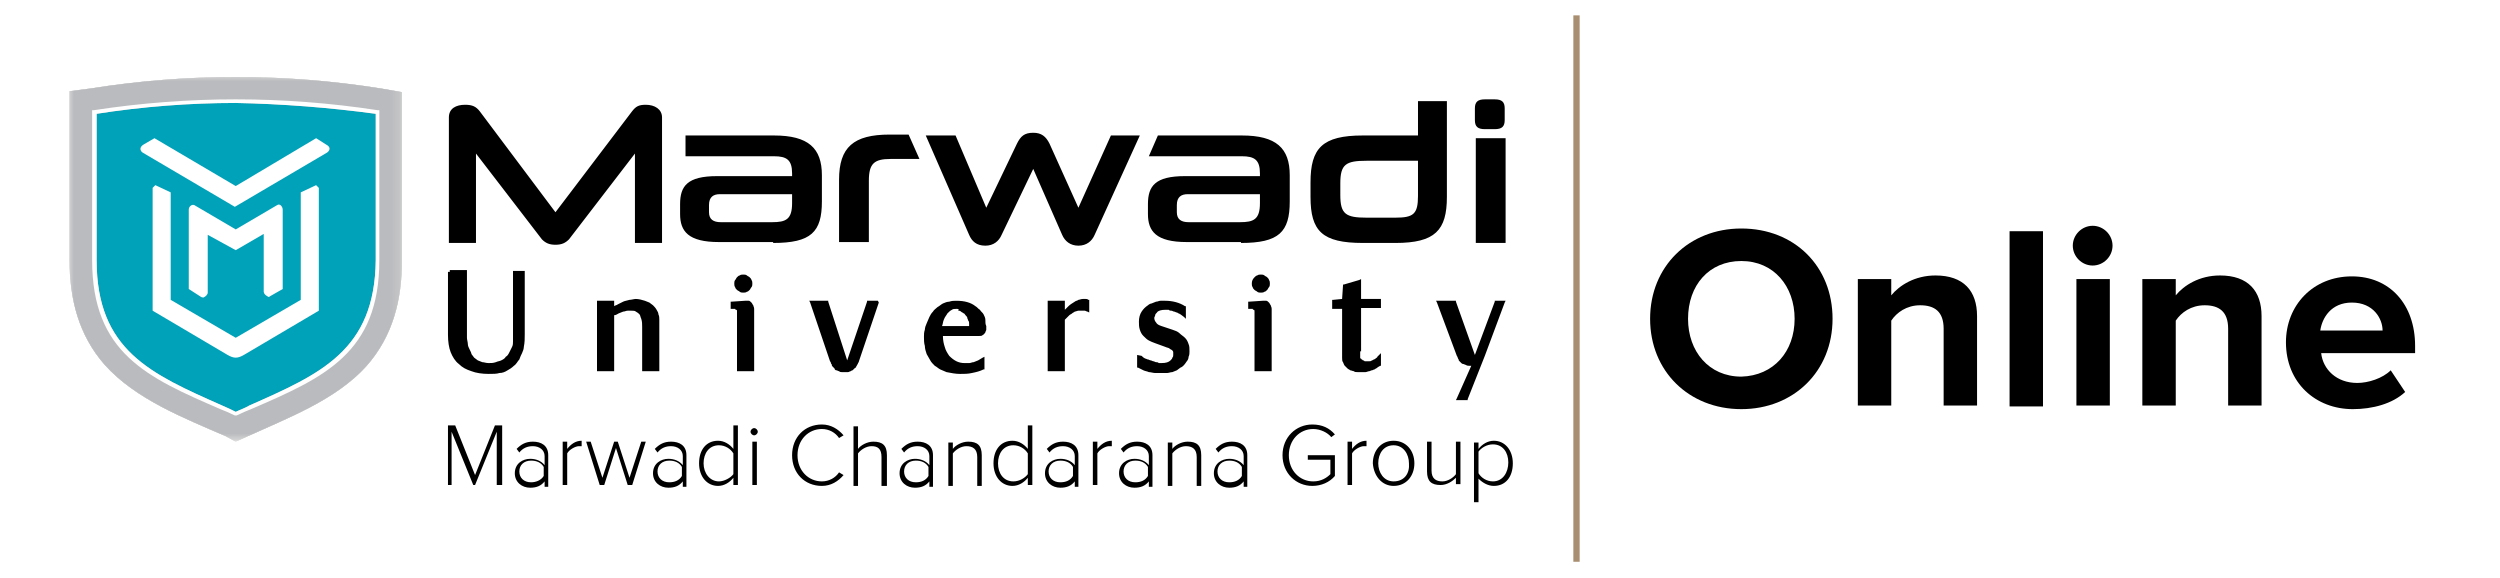
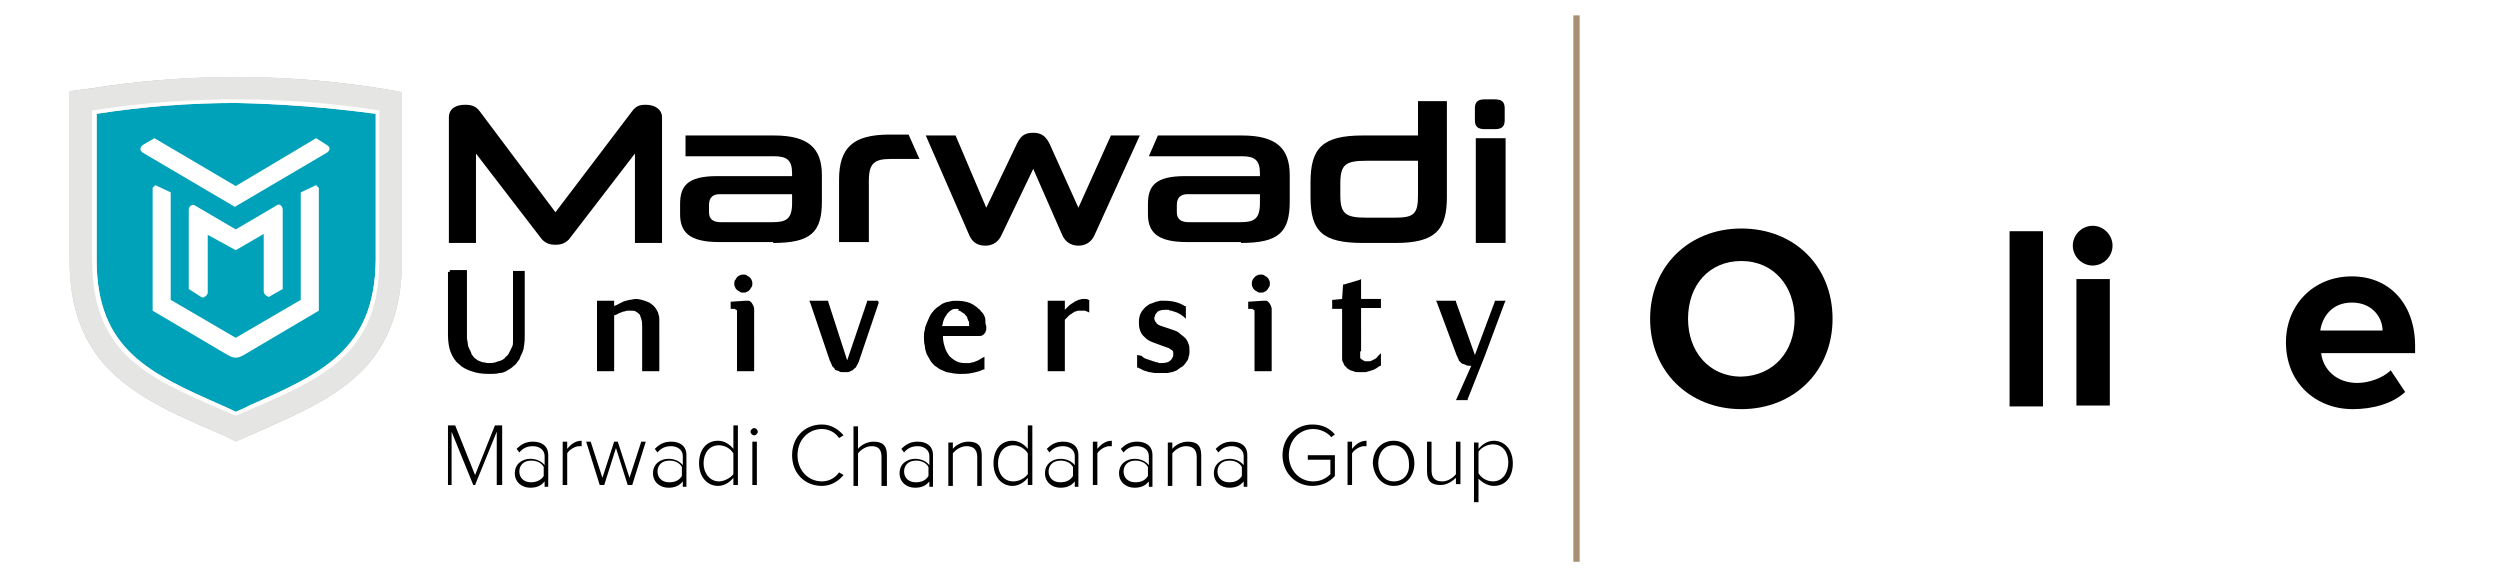
<svg xmlns="http://www.w3.org/2000/svg" xmlns:xlink="http://www.w3.org/1999/xlink" version="1.1" id="Layer_1" x="0px" y="0px" viewBox="0 0 276.8 64" style="enable-background:new 0 0 276.8 64;" xml:space="preserve">
  <style type="text/css">
	.st0{fill-rule:evenodd;clip-rule:evenodd;}
	.st1{fill:#A98F71;}
	.st2{fill-rule:evenodd;clip-rule:evenodd;fill:#E5E5E4;}
	.st3{filter:url(#Adobe_OpacityMaskFilter);}
	.st4{clip-path:url(#SVGID_2_);}
	.st5{enable-background:new    ;}
	.st6{clip-path:url(#SVGID_4_);fill:url(#SVGID_5_);}
	.st7{mask:url(#SVGID_1_);}
	.st8{clip-path:url(#SVGID_7_);fill-rule:evenodd;clip-rule:evenodd;fill:#BABBBE;}
	.st9{fill-rule:evenodd;clip-rule:evenodd;fill:#00A2B9;}
	.st10{fill:#FFFFFF;}
	.st11{filter:url(#Adobe_OpacityMaskFilter_1_);}
	.st12{clip-path:url(#SVGID_11_);}
	.st13{clip-path:url(#SVGID_12_);fill:url(#SVGID_13_);}
	.st14{mask:url(#SVGID_10_);}
	.st15{clip-path:url(#SVGID_14_);fill-rule:evenodd;clip-rule:evenodd;fill:#BABBBE;}
</style>
  <g>
    <path class="st0" d="M166.7,26.9V15.3 M166.7,15.3h-3.3v11.6h3.3V15.3z M148.4,20.3c0-2.1,0.6-2.5,2.9-2.5h5.7v3.9   c0,2-0.5,2.4-2.5,2.4h-3.2c-2.3,0-2.9-0.4-2.9-2.5V20.3z M154.5,26.9c4.4,0,5.7-1.4,5.7-5.1V11.2H157V15h-6.1   c-4.5,0-5.8,1.4-5.8,5.2v1.6c0,3.8,1.3,5.1,5.8,5.1H154.5z M117.6,26c0.3,0.7,0.9,1.2,1.8,1.2c0.9,0,1.5-0.5,1.8-1.2l5-11h-3.2   l-3.6,8l-3.2-7.1c-0.4-0.8-0.9-1.2-1.8-1.2c-1,0-1.4,0.4-1.8,1.2l-3.4,7.1l-3.4-8h-3.3l4.8,11c0.3,0.7,0.8,1.2,1.8,1.2   c0.9,0,1.5-0.5,1.8-1.2l3.5-7.3L117.6,26z M96.2,26.9V20c0-1.9,0.6-2.4,2.4-2.4h3.2l-1.2-2.7h-2.1c-4,0-5.6,1.4-5.6,5v6.9H96.2z    M87.7,22.5c0,1.8-0.7,2.1-2.2,2.1h-5.7c-0.8,0-1.3-0.3-1.3-1.1v-0.8c0-0.9,0.5-1.2,1.2-1.2h8V22.5z M85.6,26.9   c4.2,0,5.4-1.2,5.4-4.6v-2.9c0-3-1.5-4.4-5.3-4.4h-9.8v2.3h9.8c1.4,0,2,0.4,2,1.9v0.3h-8.3c-3.3,0-4.1,1.1-4.1,3.1v1.1   c0,1.9,0.9,3.1,4.3,3.1H85.6z M73.3,26.9V13c0-0.9-0.8-1.4-1.8-1.4c-0.8,0-1.1,0.2-1.5,0.7l-8.5,11.2l-8.4-11.2   c-0.4-0.5-0.8-0.7-1.6-0.7c-1,0-1.8,0.4-1.8,1.4v13.9h3V17l7.3,9.5c0.4,0.4,0.8,0.6,1.5,0.6c0.7,0,1.1-0.2,1.5-0.6l7.3-9.5v9.9   H73.3z M166.6,33.5l-2.2,5.9l0,0l-1.9,4.8l0,0.1h-0.1h-1h-0.2l0.1-0.2l1.6-3.6c-0.1,0-0.1,0-0.2,0c-0.1,0-0.3,0-0.4-0.1   c-0.1,0-0.2-0.1-0.3-0.1c-0.1,0-0.2-0.1-0.2-0.1c-0.1-0.1-0.1-0.1-0.2-0.2c-0.1-0.1-0.1-0.1-0.1-0.2c-0.1-0.1-0.1-0.3-0.2-0.4v0   l-2.2-5.9l-0.1-0.2h0.2h1.9h0.1l0,0.1l2.1,5.9c0,0,0,0,0,0c0,0,0,0,0,0c0,0,0,0,0,0c0,0,0,0,0,0l2.2-5.9l0-0.1h0.1h0.9h0.2   L166.6,33.5z M150.6,38.9c0,0.1,0,0.2,0,0.3c0,0.1,0,0.2,0,0.2c0,0.1,0,0.1,0,0.2c0,0.1,0,0.1,0.1,0.1h0c0,0.1,0.1,0.1,0.1,0.1   c0,0,0.1,0.1,0.1,0.1c0.1,0,0.1,0,0.2,0.1c0.1,0,0.1,0,0.2,0h0c0.1,0,0.2,0,0.3,0c0.1,0,0.2,0,0.3-0.1c0.1,0,0.2-0.1,0.2-0.1   c0.1,0,0.2-0.1,0.2-0.1c0.1-0.1,0.2-0.1,0.2-0.2c0.1-0.1,0.1-0.1,0.2-0.2l0.2-0.2v0.3v1v0.1l-0.1,0c-0.1,0.1-0.2,0.1-0.3,0.2   c-0.1,0.1-0.2,0.1-0.3,0.2c-0.1,0-0.2,0.1-0.3,0.1c-0.1,0-0.2,0.1-0.3,0.1c-0.1,0-0.3,0.1-0.4,0.1c-0.1,0-0.3,0-0.4,0   c-0.2,0-0.3,0-0.5,0c-0.2,0-0.3,0-0.4-0.1c-0.1,0-0.3-0.1-0.4-0.1c-0.1-0.1-0.2-0.1-0.3-0.2c-0.1-0.1-0.2-0.2-0.3-0.3   c-0.1-0.1-0.1-0.2-0.2-0.4c-0.1-0.1-0.1-0.3-0.1-0.5c0-0.2,0-0.4,0-0.6v-4.8h-1h-0.1v-0.1v-0.8v-0.1l0.1,0l1-0.1l0.1-1.5l0-0.1   l0.1,0l1.7-0.5l0.2-0.1v0.2v2h2.1h0.1v0.1v0.8v0.1h-0.1h-2.1V38.9z M138.6,31.4c0-0.3,0.1-0.5,0.3-0.7c0.1-0.1,0.2-0.2,0.3-0.2   c0.1-0.1,0.3-0.1,0.4-0.1c0.1,0,0.3,0,0.4,0.1c0.1,0.1,0.2,0.1,0.3,0.2c0.1,0.1,0.2,0.2,0.2,0.3c0.1,0.1,0.1,0.3,0.1,0.4   c0,0.1,0,0.3-0.1,0.4c-0.1,0.1-0.1,0.2-0.2,0.3s-0.2,0.2-0.3,0.2c-0.1,0.1-0.3,0.1-0.4,0.1c-0.1,0-0.3,0-0.4-0.1   c-0.1-0.1-0.2-0.1-0.3-0.2c-0.1-0.1-0.2-0.2-0.2-0.3C138.6,31.7,138.6,31.5,138.6,31.4 M139.8,33.3c0.1,0,0.3,0,0.4,0   c0.1,0,0.2,0.1,0.3,0.2c0.1,0.1,0.1,0.2,0.2,0.3c0,0.1,0.1,0.2,0.1,0.4V41v0.1h-0.1h-1.7h-0.1V41v-6.5c0-0.1,0-0.2-0.1-0.2   c0,0-0.1,0-0.1-0.1c0,0-0.1,0-0.1,0h-0.3h-0.1v-0.1v-0.6v-0.1l0.1,0L139.8,33.3L139.8,33.3z M126.4,39.4c0.1,0.1,0.2,0.2,0.4,0.3   c0.1,0,0.2,0.1,0.3,0.1c0.1,0,0.2,0.1,0.3,0.1c0.1,0,0.2,0.1,0.3,0.1c0.1,0,0.2,0.1,0.3,0.1c0.1,0,0.2,0,0.3,0.1c0.1,0,0.2,0,0.3,0   c0.5,0,0.8-0.1,1-0.3v0c0.1-0.1,0.2-0.2,0.2-0.3c0.1-0.1,0.1-0.2,0.1-0.3c0-0.1,0-0.2,0-0.3c0-0.1-0.1-0.2-0.1-0.2   c-0.1-0.1-0.2-0.1-0.3-0.2c-0.1-0.1-0.3-0.1-0.5-0.2l-1.1-0.4c-0.3-0.1-0.5-0.2-0.7-0.3c-0.2-0.1-0.4-0.3-0.6-0.5   c-0.2-0.2-0.3-0.4-0.4-0.7c-0.1-0.3-0.1-0.6-0.1-0.9c0-0.4,0.1-0.8,0.3-1.1h0c0.2-0.3,0.4-0.5,0.7-0.7c0.1-0.1,0.3-0.2,0.4-0.2   c0.2-0.1,0.3-0.1,0.5-0.2c0.2,0,0.3-0.1,0.5-0.1c0.2,0,0.3,0,0.5,0c0.8,0,1.6,0.2,2.2,0.6l0.1,0V34v1v0.3l-0.2-0.2l-0.4-0.3   c-0.1,0-0.1-0.1-0.2-0.1v0c-0.1,0-0.1-0.1-0.2-0.1c-0.1,0-0.2-0.1-0.3-0.1c-0.1,0-0.2-0.1-0.3-0.1c-0.1,0-0.2,0-0.3-0.1   c-0.1,0-0.2,0-0.4,0c-0.4,0-0.8,0.1-0.9,0.3c-0.1,0.1-0.2,0.2-0.2,0.3c0,0.1-0.1,0.2-0.1,0.3c0,0.2,0.1,0.4,0.2,0.5   c0.1,0.2,0.3,0.3,0.6,0.4l1.2,0.4c0.3,0.1,0.6,0.2,0.8,0.4c0.2,0.2,0.4,0.3,0.6,0.5c0.2,0.2,0.3,0.4,0.4,0.7   c0.1,0.2,0.1,0.5,0.1,0.8c0,0.2,0,0.4-0.1,0.6c0,0.2-0.1,0.4-0.2,0.5c-0.2,0.3-0.4,0.6-0.7,0.7c-0.1,0.1-0.3,0.2-0.4,0.3   c-0.2,0.1-0.3,0.1-0.5,0.2c-0.2,0-0.4,0.1-0.6,0.1c-0.2,0-0.4,0-0.6,0c-0.2,0-0.5,0-0.7,0c-0.2,0-0.5-0.1-0.7-0.1   c-0.2-0.1-0.4-0.1-0.6-0.2c-0.2-0.1-0.4-0.2-0.6-0.3l-0.1,0v-0.1v-1v-0.3L126.4,39.4z M117.9,34.3L117.9,34.3   c0.2-0.2,0.3-0.3,0.4-0.4l0,0c0.2-0.2,0.4-0.3,0.7-0.5c0.1-0.1,0.3-0.1,0.4-0.2c0.1,0,0.3-0.1,0.5-0.1c0.1,0,0.2,0,0.3,0   c0.1,0,0.2,0,0.3,0.1l0.1,0v0.1v1.1v0.2l-0.2-0.1c-0.1,0-0.2-0.1-0.3-0.1c-0.1,0-0.2,0-0.3,0c-0.1,0-0.3,0-0.4,0   c-0.1,0-0.3,0.1-0.4,0.1c-0.1,0.1-0.2,0.1-0.3,0.2c-0.1,0.1-0.2,0.1-0.3,0.2c-0.1,0.1-0.2,0.2-0.3,0.3c-0.1,0.1-0.2,0.2-0.2,0.2V41   v0.1h-0.1h-1.7h-0.1V41v-7.6v-0.1h0.1h1.7h0.1l0,0.1L117.9,34.3z M109.2,36.1c0,0.1,0,0.2,0,0.4c0,0.1-0.1,0.2-0.1,0.3   c-0.1,0.1-0.1,0.2-0.3,0.3c-0.1,0.1-0.2,0.1-0.4,0.1l0,0h-4c0,0.5,0.1,0.9,0.2,1.2c0.1,0.4,0.3,0.7,0.5,1c0.5,0.5,1,0.8,1.7,0.8   c0.2,0,0.3,0,0.5,0c0.2,0,0.3-0.1,0.5-0.1c0.2-0.1,0.3-0.1,0.5-0.2c0.2-0.1,0.3-0.2,0.5-0.3l0.2-0.1v0.3v1v0.1l-0.1,0   c-0.4,0.2-0.8,0.3-1.3,0.4c-0.4,0.1-0.9,0.1-1.3,0.1c-0.5,0-1-0.1-1.5-0.2c-0.2-0.1-0.5-0.2-0.7-0.3c-0.2-0.1-0.4-0.3-0.6-0.4   c-0.2-0.2-0.4-0.4-0.5-0.6h0c-0.1-0.2-0.3-0.5-0.4-0.7c-0.1-0.3-0.2-0.6-0.2-0.9c-0.1-0.3-0.1-0.7-0.1-1c0-0.3,0-0.5,0.1-0.8   c0-0.2,0.1-0.5,0.2-0.7c0.1-0.2,0.2-0.5,0.3-0.7c0.1-0.2,0.2-0.4,0.4-0.6c0.1-0.2,0.3-0.3,0.5-0.5c0.2-0.1,0.4-0.3,0.6-0.4   c0.2-0.1,0.5-0.2,0.7-0.2c0.3-0.1,0.5-0.1,0.8-0.1c0.9,0,1.6,0.2,2.1,0.6c0.2,0.1,0.3,0.3,0.5,0.4c0.1,0.2,0.3,0.3,0.4,0.5   c0.1,0.2,0.2,0.4,0.2,0.6C109.1,35.7,109.1,35.9,109.2,36.1L109.2,36.1z M105.9,34.2c-0.2,0-0.4,0-0.5,0.1   c-0.2,0.1-0.3,0.2-0.5,0.4c-0.1,0.2-0.3,0.4-0.4,0.7c-0.1,0.2-0.1,0.5-0.2,0.7h2.9c0,0,0.1,0,0.1,0c0,0,0,0,0,0c0-0.1,0-0.2,0-0.3   c0-0.1,0-0.2-0.1-0.3c0-0.1-0.1-0.2-0.1-0.3c0-0.1-0.1-0.2-0.2-0.3c-0.1-0.1-0.1-0.2-0.2-0.2c-0.1-0.1-0.2-0.1-0.3-0.2   c-0.1-0.1-0.2-0.1-0.3-0.1C106.2,34.2,106.1,34.2,105.9,34.2 M97.3,33.5L95.1,40c0,0.1-0.1,0.2-0.1,0.2c0,0.1-0.1,0.2-0.1,0.2   c0,0.1-0.1,0.1-0.1,0.2c0,0.1-0.1,0.1-0.2,0.2s-0.1,0.1-0.2,0.2c-0.1,0-0.2,0.1-0.2,0.1c-0.1,0-0.2,0.1-0.3,0.1c-0.1,0-0.2,0-0.3,0   c-0.1,0-0.3,0-0.4,0c-0.1,0-0.2,0-0.3-0.1c-0.1,0-0.2-0.1-0.3-0.1c-0.1,0-0.2-0.1-0.2-0.2c-0.1-0.1-0.1-0.1-0.2-0.2   c-0.1-0.1-0.1-0.1-0.1-0.2c0-0.1-0.1-0.1-0.1-0.2c0-0.1-0.1-0.2-0.1-0.2v0l-2.2-6.5l-0.1-0.2h0.2h1.8h0.1l0,0.1l2.1,6.5   c0,0,0,0,0,0c0,0,0,0,0,0s0,0,0,0c0,0,0,0,0,0l2.2-6.5l0-0.1h0.1h0.9h0.2L97.3,33.5z M81.3,31.4c0-0.1,0-0.3,0.1-0.4   c0.1-0.1,0.1-0.2,0.2-0.3c0.1-0.1,0.2-0.2,0.3-0.2c0.1-0.1,0.3-0.1,0.4-0.1c0.1,0,0.3,0,0.4,0.1c0.1,0.1,0.2,0.1,0.3,0.2   c0.1,0.1,0.2,0.2,0.2,0.3c0.1,0.1,0.1,0.3,0.1,0.4c0,0.1,0,0.3-0.1,0.4c-0.1,0.1-0.1,0.2-0.2,0.3c-0.1,0.1-0.2,0.2-0.3,0.2   c-0.1,0.1-0.3,0.1-0.4,0.1c-0.1,0-0.3,0-0.4-0.1c-0.1-0.1-0.2-0.1-0.3-0.2c-0.1-0.1-0.2-0.2-0.2-0.3C81.3,31.7,81.3,31.5,81.3,31.4    M82.5,33.3c0.1,0,0.3,0,0.4,0c0.1,0,0.2,0.1,0.3,0.2c0.1,0.1,0.1,0.2,0.2,0.3c0,0.1,0.1,0.2,0.1,0.4V41v0.1h-0.1h-1.7h-0.1V41   v-6.5c0,0,0-0.1,0-0.1c0,0,0-0.1-0.1-0.1c0,0-0.1,0-0.1-0.1c0,0-0.1,0-0.1,0h-0.3h-0.1v-0.1v-0.6v-0.1l0.1,0L82.5,33.3L82.5,33.3z    M71.1,36.2c0-0.3,0-0.6-0.1-0.9c-0.1-0.2-0.1-0.4-0.2-0.5c-0.1-0.1-0.2-0.2-0.4-0.3c-0.1-0.1-0.3-0.1-0.5-0.1c-0.1,0-0.3,0-0.4,0   c-0.2,0-0.3,0.1-0.5,0.1c-0.2,0.1-0.3,0.1-0.5,0.2c-0.2,0.1-0.3,0.2-0.5,0.2V41v0.1h-0.1h-1.7h-0.1V41v-7.6v-0.1h0.1h1.6H68l0,0.1   l0,0.5c0.1-0.1,0.3-0.1,0.4-0.2c0.2-0.1,0.4-0.2,0.6-0.3c0.2-0.1,0.4-0.1,0.7-0.2c0.2,0,0.5-0.1,0.7-0.1c0.3,0,0.7,0.1,1,0.2   c0.2,0.1,0.3,0.1,0.5,0.2c0.1,0.1,0.3,0.2,0.4,0.3l0,0c0.1,0.1,0.3,0.3,0.4,0.5c0.1,0.2,0.2,0.3,0.2,0.5c0.1,0.2,0.1,0.4,0.1,0.6   c0,0.2,0,0.4,0,0.7V41v0.1h-0.1h-1.7h-0.1V41V36.2z M49.8,29.9h1.8h0.1v0.1v6.6c0,0.3,0,0.6,0,0.8s0.1,0.5,0.1,0.7   c0,0.2,0.1,0.4,0.2,0.6v0c0.1,0.2,0.2,0.4,0.2,0.5c0.1,0.1,0.2,0.3,0.3,0.4c0.1,0.1,0.3,0.2,0.4,0.3c0.2,0.1,0.3,0.1,0.5,0.2   c0.2,0,0.4,0.1,0.7,0.1c0.3,0,0.5,0,0.8-0.1c0.2-0.1,0.4-0.1,0.6-0.2c0.2-0.1,0.4-0.2,0.5-0.4c0.2-0.1,0.3-0.3,0.4-0.5v0   c0.1-0.2,0.2-0.4,0.3-0.6c0.1-0.2,0.1-0.4,0.1-0.6c0-0.2,0-0.4,0-0.6c0-0.2,0-0.4,0-0.6v-6.5v-0.1h0.1H58h0.1v0.1V37   c0,0.5,0,0.9-0.1,1.4c0,0.2-0.1,0.5-0.2,0.7c-0.1,0.2-0.2,0.4-0.3,0.7h0c-0.2,0.2-0.3,0.5-0.6,0.7c-0.2,0.2-0.5,0.4-0.7,0.5   c-0.3,0.2-0.6,0.3-0.9,0.3c-0.3,0.1-0.7,0.1-1.2,0.1c-0.7,0-1.4-0.1-1.9-0.3c-0.6-0.2-1-0.4-1.4-0.8c-0.4-0.3-0.7-0.8-0.9-1.3   c-0.2-0.5-0.3-1.2-0.3-1.9v-6.9v-0.1H49.8z M139.5,22.5c0,1.8-0.7,2.1-2.2,2.1h-5.7c-0.8,0-1.3-0.3-1.3-1.1v-0.8   c0-0.9,0.5-1.2,1.2-1.2h8V22.5z M137.4,26.9c4.2,0,5.4-1.2,5.4-4.6v-2.9c0-3-1.5-4.4-5.3-4.4h-9.3l-1,2.3h10.3c1.4,0,2,0.4,2,1.9   v0.3h-8.3c-3.3,0-4.1,1.1-4.1,3.1v1.1c0,1.9,0.9,3.1,4.3,3.1H137.4z M165.5,14.3c0.8,0,1.1-0.3,1.1-1V12c0-0.7-0.3-1-1.1-1h-1.1   c-0.8,0-1.1,0.3-1.1,1v1.3c0,0.7,0.3,1,1.1,1H165.5z" />
    <path d="M55.6,53.7v-6.6h-0.8l-2.2,5.5l-2.2-5.5h-0.8v6.6H50v-5.9l2.4,5.9h0.2l2.4-5.9v5.9H55.6z M60.7,53.7v-3.3   c0-1.1-0.8-1.5-1.7-1.5c-0.8,0-1.3,0.3-1.8,0.8l0.3,0.4c0.4-0.5,0.9-0.7,1.5-0.7c0.7,0,1.3,0.4,1.3,1.1v1c-0.4-0.5-1-0.7-1.6-0.7   c-0.8,0-1.7,0.5-1.7,1.6c0,1,0.8,1.6,1.7,1.6c0.7,0,1.2-0.2,1.6-0.7v0.6H60.7z M58.8,53.4c-0.8,0-1.3-0.5-1.3-1.2   c0-0.7,0.5-1.2,1.3-1.2c0.6,0,1.1,0.2,1.4,0.7v1C59.9,53.2,59.3,53.4,58.8,53.4 M62.8,53.7v-3.5c0.2-0.4,0.9-0.8,1.3-0.8   c0.1,0,0.2,0,0.3,0v-0.6c-0.7,0-1.2,0.4-1.6,0.9v-0.8h-0.5v4.8H62.8z M70,53.7l1.5-4.8H71l-1.3,4l-1.3-4h-0.4l-1.3,4l-1.3-4h-0.5   l1.5,4.8h0.5l1.3-4.1l1.3,4.1H70z M76,53.7v-3.3c0-1.1-0.8-1.5-1.7-1.5c-0.8,0-1.3,0.3-1.8,0.8l0.3,0.4c0.4-0.5,0.9-0.7,1.5-0.7   c0.7,0,1.3,0.4,1.3,1.1v1c-0.4-0.5-1-0.7-1.6-0.7c-0.8,0-1.7,0.5-1.7,1.6c0,1,0.8,1.6,1.7,1.6c0.7,0,1.2-0.2,1.6-0.7v0.6H76z    M74.1,53.4c-0.8,0-1.3-0.5-1.3-1.2c0-0.7,0.5-1.2,1.3-1.2c0.6,0,1.1,0.2,1.4,0.7v1C75.2,53.2,74.7,53.4,74.1,53.4 M81.7,53.7v-6.6   h-0.5v2.6c-0.4-0.5-1-0.9-1.7-0.9c-1.3,0-2.1,1-2.1,2.5c0,1.5,0.9,2.5,2.1,2.5c0.7,0,1.3-0.4,1.7-0.9v0.8H81.7z M79.6,53.3   c-1,0-1.7-0.9-1.7-2c0-1.1,0.6-2,1.7-2c0.7,0,1.3,0.4,1.6,0.9v2.3C80.9,52.9,80.2,53.3,79.6,53.3 M83.5,48.2c0.2,0,0.4-0.2,0.4-0.4   c0-0.2-0.2-0.4-0.4-0.4c-0.2,0-0.4,0.2-0.4,0.4C83.1,48,83.3,48.2,83.5,48.2 M83.8,48.9h-0.5v4.8h0.5V48.9z M91,53.8   c1,0,1.8-0.5,2.4-1.2l-0.5-0.3c-0.4,0.6-1.1,1-1.9,1c-1.5,0-2.7-1.2-2.7-2.9c0-1.7,1.2-2.9,2.7-2.9c0.8,0,1.5,0.4,1.9,1l0.5-0.3   C92.8,47.5,92,47,91,47c-1.9,0-3.3,1.4-3.3,3.4C87.7,52.4,89.1,53.8,91,53.8 M98.2,53.7v-3.3c0-1.1-0.5-1.5-1.5-1.5   c-0.7,0-1.4,0.4-1.7,0.8v-2.5h-0.5v6.6H95v-3.6c0.3-0.4,0.9-0.8,1.5-0.8c0.7,0,1.1,0.3,1.1,1.2v3.2H98.2z M103.3,53.7v-3.3   c0-1.1-0.8-1.5-1.7-1.5c-0.8,0-1.3,0.3-1.8,0.8l0.3,0.4c0.4-0.5,0.9-0.7,1.5-0.7c0.7,0,1.3,0.4,1.3,1.1v1c-0.4-0.5-1-0.7-1.6-0.7   c-0.8,0-1.7,0.5-1.7,1.6c0,1,0.8,1.6,1.7,1.6c0.7,0,1.2-0.2,1.6-0.7v0.6H103.3z M101.4,53.4c-0.8,0-1.3-0.5-1.3-1.2   c0-0.7,0.5-1.2,1.3-1.2c0.6,0,1.1,0.2,1.4,0.7v1C102.5,53.2,102,53.4,101.4,53.4 M108.7,53.7v-3.3c0-1.1-0.5-1.5-1.5-1.5   c-0.7,0-1.4,0.4-1.7,0.8v-0.7h-0.5v4.8h0.5v-3.6c0.3-0.4,0.9-0.8,1.5-0.8c0.7,0,1.2,0.3,1.2,1.2v3.2H108.7z M114.3,53.7v-6.6h-0.5   v2.6c-0.4-0.5-1-0.9-1.7-0.9c-1.3,0-2.1,1-2.1,2.5c0,1.5,0.9,2.5,2.1,2.5c0.7,0,1.3-0.4,1.7-0.9v0.8H114.3z M112.2,53.3   c-1.1,0-1.7-0.9-1.7-2c0-1.1,0.6-2,1.7-2c0.7,0,1.3,0.4,1.6,0.9v2.3C113.5,52.9,112.9,53.3,112.2,53.3 M119.4,53.7v-3.3   c0-1.1-0.8-1.5-1.7-1.5c-0.8,0-1.3,0.3-1.8,0.8l0.3,0.4c0.4-0.5,0.9-0.7,1.5-0.7c0.7,0,1.3,0.4,1.3,1.1v1c-0.4-0.5-1-0.7-1.6-0.7   c-0.8,0-1.7,0.5-1.7,1.6c0,1,0.8,1.6,1.7,1.6c0.7,0,1.2-0.2,1.6-0.7v0.6H119.4z M117.4,53.4c-0.8,0-1.3-0.5-1.3-1.2   c0-0.7,0.5-1.2,1.3-1.2c0.6,0,1.1,0.2,1.4,0.7v1C118.5,53.2,118,53.4,117.4,53.4 M121.5,53.7v-3.5c0.2-0.4,0.9-0.8,1.3-0.8   c0.1,0,0.2,0,0.3,0v-0.6c-0.7,0-1.2,0.4-1.6,0.9v-0.8H121v4.8H121.5z M127.6,53.7v-3.3c0-1.1-0.8-1.5-1.7-1.5   c-0.8,0-1.3,0.3-1.8,0.8l0.3,0.4c0.4-0.5,0.9-0.7,1.5-0.7c0.7,0,1.3,0.4,1.3,1.1v1c-0.4-0.5-1-0.7-1.6-0.7c-0.8,0-1.7,0.5-1.7,1.6   c0,1,0.8,1.6,1.7,1.6c0.7,0,1.2-0.2,1.6-0.7v0.6H127.6z M125.7,53.4c-0.8,0-1.3-0.5-1.3-1.2c0-0.7,0.5-1.2,1.3-1.2   c0.6,0,1.1,0.2,1.4,0.7v1C126.8,53.2,126.3,53.4,125.7,53.4 M133,53.7v-3.3c0-1.1-0.5-1.5-1.5-1.5c-0.7,0-1.4,0.4-1.7,0.8v-0.7   h-0.5v4.8h0.5v-3.6c0.3-0.4,0.9-0.8,1.5-0.8c0.7,0,1.2,0.3,1.2,1.2v3.2H133z M138.1,53.7v-3.3c0-1.1-0.8-1.5-1.7-1.5   c-0.8,0-1.3,0.3-1.8,0.8l0.3,0.4c0.4-0.5,0.9-0.7,1.5-0.7c0.7,0,1.3,0.4,1.3,1.1v1c-0.4-0.5-1-0.7-1.6-0.7c-0.8,0-1.7,0.5-1.7,1.6   c0,1,0.8,1.6,1.7,1.6c0.7,0,1.2-0.2,1.6-0.7v0.6H138.1z M136.1,53.4c-0.8,0-1.3-0.5-1.3-1.2c0-0.7,0.5-1.2,1.3-1.2   c0.6,0,1.1,0.2,1.4,0.7v1C137.2,53.2,136.7,53.4,136.1,53.4 M145.3,53.8c1,0,1.9-0.4,2.5-1.1v-2.3h-3v0.5h2.5v1.6   c-0.4,0.4-1,0.8-1.9,0.8c-1.5,0-2.7-1.2-2.7-2.9c0-1.7,1.2-2.9,2.7-2.9c0.8,0,1.6,0.4,2,0.9l0.4-0.3c-0.6-0.7-1.4-1.1-2.5-1.1   c-1.8,0-3.3,1.4-3.3,3.4C142,52.4,143.5,53.8,145.3,53.8 M149.7,53.7v-3.5c0.2-0.4,0.9-0.8,1.3-0.8c0.1,0,0.2,0,0.3,0v-0.6   c-0.7,0-1.2,0.4-1.6,0.9v-0.8h-0.5v4.8H149.7z M154.3,53.8c1.4,0,2.3-1.1,2.3-2.5c0-1.4-0.9-2.5-2.3-2.5c-1.4,0-2.3,1.1-2.3,2.5   C152.1,52.7,153,53.8,154.3,53.8 M154.3,53.3c-1.1,0-1.7-1-1.7-2c0-1.1,0.6-2,1.7-2c1.1,0,1.7,1,1.7,2   C156.1,52.4,155.5,53.3,154.3,53.3 M161.7,53.7v-4.8h-0.5v3.6c-0.3,0.4-0.9,0.8-1.5,0.8c-0.7,0-1.2-0.3-1.2-1.2v-3.2h-0.5v3.3   c0,1.1,0.5,1.5,1.5,1.5c0.7,0,1.3-0.4,1.7-0.8v0.7H161.7z M165.4,53.8c1.3,0,2.1-1,2.1-2.5c0-1.5-0.9-2.5-2.1-2.5   c-0.7,0-1.3,0.4-1.7,0.9v-0.7h-0.5v6.6h0.5v-2.6C164.2,53.5,164.8,53.8,165.4,53.8 M165.3,53.3c-0.7,0-1.3-0.4-1.6-0.9v-2.4   c0.3-0.4,0.9-0.8,1.6-0.8c1.1,0,1.7,0.9,1.7,2S166.4,53.3,165.3,53.3" />
    <rect x="174.2" y="1.7" class="st1" width="0.7" height="60.5" />
    <path class="st2" d="M10,9.8c10.7-1.7,21.5-1.7,32.2,0l2.3,0.4l0,18.7c0,4.3-1,8.3-3.9,11.6c-3.4,3.8-8.8,5.8-13.4,7.9l-1.1,0.5   L25,48.3c-4.6-2-10-4.1-13.4-7.9c-2.9-3.3-3.9-7.3-3.9-11.6l0-18.7L10,9.8z" />
    <defs>
      <filter id="Adobe_OpacityMaskFilter" filterUnits="userSpaceOnUse" x="7.7" y="8.5" width="36.8" height="40.3">
        <feColorMatrix type="matrix" values="1 0 0 0 0  0 1 0 0 0  0 0 1 0 0  0 0 0 1 0" />
      </filter>
    </defs>
    <mask maskUnits="userSpaceOnUse" x="7.7" y="8.5" width="36.8" height="40.3" id="SVGID_1_">
      <g class="st3">
        <g>
          <defs>
            <rect id="SVGID_8_" x="7.7" y="8.5" width="36.8" height="40.3" />
          </defs>
          <clipPath id="SVGID_2_">
            <use xlink:href="#SVGID_8_" style="overflow:visible;" />
          </clipPath>
          <rect x="7.7" y="8.1" class="st4" width="36.8" height="40.8" />
          <g class="st5">
            <g>
              <defs>
                <rect id="SVGID_9_" x="7.7" y="8.5" width="36.8" height="40.3" />
              </defs>
              <clipPath id="SVGID_4_" class="st4">
                <use xlink:href="#SVGID_9_" style="overflow:visible;" />
              </clipPath>
              <linearGradient id="SVGID_5_" gradientUnits="userSpaceOnUse" x1="-425.459" y1="133.265" x2="-424.913" y2="133.265" gradientTransform="matrix(1.756 51.829 51.829 -1.756 -6134.435 22297.734)">
                <stop offset="0" style="stop-color:#FFFFFF" />
                <stop offset="1" style="stop-color:#231F20" />
              </linearGradient>
              <polygon class="st6" points="44.4,7.3 45.8,48.8 7.7,50.1 6.3,8.6       " />
            </g>
          </g>
        </g>
      </g>
    </mask>
    <g class="st7">
      <g>
        <defs>
          <rect id="SVGID_23_" x="7.7" y="8.5" width="36.8" height="40.3" />
        </defs>
        <clipPath id="SVGID_7_">
          <use xlink:href="#SVGID_23_" style="overflow:visible;" />
        </clipPath>
        <path class="st8" d="M10,9.8c10.7-1.7,21.5-1.7,32.2,0l2.3,0.4l0,18.7c0,4.3-1,8.3-3.9,11.6c-3.4,3.8-8.8,5.8-13.4,7.9l-1.1,0.5     L25,48.3c-4.6-2-10-4.1-13.4-7.9c-2.9-3.3-3.9-7.3-3.9-11.6l0-18.7L10,9.8z" />
      </g>
    </g>
    <path class="st9" d="M26.1,11.4c-5.1,0-10.3,0.4-15.4,1.2l0,16.2c0,10,6,12.6,13.9,16.1c0.5,0.2,1.1,0.5,1.5,0.7   c0.4-0.2,1-0.4,1.5-0.7c7.9-3.5,13.9-6.1,14-16.1l0-16.2C36.4,11.9,31.2,11.5,26.1,11.4" />
-     <path class="st10" d="M16.9,20.8l0.3-0.3l1.7,0.8l0,11.9l7.2,4.2l7.2-4.2l0-11.9l1.7-0.8l0.3,0.3v13.6l-8.3,4.9   c-0.7,0.4-1.1,0.4-1.8,0l-8.3-4.9V20.8z M26.1,20.6l-9-5.3L15.9,16c-0.5,0.3-0.4,0.7-0.1,0.9l10.2,6l10.2-6   c0.3-0.2,0.5-0.6-0.1-0.9l-1.1-0.7L26.1,20.6z M21.5,22.7l4.6,2.7l4.6-2.7c0.3-0.2,0.6,0.2,0.6,0.5V32l-1.4,0.8   c-0.1,0.1-0.2,0.1-0.3,0c-0.2-0.1-0.4-0.3-0.4-0.5l0-6.4l-3.1,1.8L23,26l0,6.4c0,0.2-0.2,0.4-0.4,0.5c-0.1,0.1-0.2,0-0.3,0L20.9,32   v-8.8C20.9,22.9,21.2,22.6,21.5,22.7 M26.1,11.4c-5.1,0-10.3,0.4-15.4,1.2l0,16.2c0,10,6,12.6,13.9,16.1c0.5,0.2,1.1,0.5,1.5,0.7   c0.4-0.2,1-0.4,1.5-0.7c7.9-3.5,13.9-6.1,14-16.1l0-16.2C36.4,11.9,31.2,11.5,26.1,11.4 M10.4,12.2c5.2-0.8,10.5-1.2,15.7-1.2   c5.2,0,10.5,0.4,15.7,1.2l0.2,0v0.2l0,16.4c0,10.3-6.1,13-14.2,16.5c-0.5,0.2-1,0.4-1.6,0.7l-0.1,0L26,46c-0.6-0.3-1.1-0.5-1.6-0.7   c-8.1-3.5-14.2-6.2-14.2-16.5l0-16.4v-0.2L10.4,12.2z" />
+     <path class="st10" d="M16.9,20.8l0.3-0.3l1.7,0.8l0,11.9l7.2,4.2l7.2-4.2l0-11.9l1.7-0.8l0.3,0.3v13.6l-8.3,4.9   c-0.7,0.4-1.1,0.4-1.8,0l-8.3-4.9V20.8z M26.1,20.6l-9-5.3L15.9,16c-0.5,0.3-0.4,0.7-0.1,0.9l10.2,6l10.2-6   c0.3-0.2,0.5-0.6-0.1-0.9l-1.1-0.7L26.1,20.6z M21.5,22.7l4.6,2.7l4.6-2.7c0.3-0.2,0.6,0.2,0.6,0.5V32l-1.4,0.8   c-0.1,0.1-0.2,0.1-0.3,0c-0.2-0.1-0.4-0.3-0.4-0.5l0-6.4l-3.1,1.8L23,26l0,6.4c0,0.2-0.2,0.4-0.4,0.5c-0.1,0.1-0.2,0-0.3,0L20.9,32   v-8.8C20.9,22.9,21.2,22.6,21.5,22.7 M26.1,11.4c-5.1,0-10.3,0.4-15.4,1.2l0,16.2c0,10,6,12.6,13.9,16.1c0.5,0.2,1.1,0.5,1.5,0.7   c0.4-0.2,1-0.4,1.5-0.7c7.9-3.5,13.9-6.1,14-16.1l0-16.2M10.4,12.2c5.2-0.8,10.5-1.2,15.7-1.2   c5.2,0,10.5,0.4,15.7,1.2l0.2,0v0.2l0,16.4c0,10.3-6.1,13-14.2,16.5c-0.5,0.2-1,0.4-1.6,0.7l-0.1,0L26,46c-0.6-0.3-1.1-0.5-1.6-0.7   c-8.1-3.5-14.2-6.2-14.2-16.5l0-16.4v-0.2L10.4,12.2z" />
    <path class="st2" d="M10,9.8c10.7-1.7,21.5-1.7,32.2,0l2.3,0.4l0,18.7c0,4.3-1,8.3-3.9,11.6c-3.4,3.8-8.8,5.8-13.4,7.9l-1.1,0.5   L25,48.3c-4.6-2-10-4.1-13.4-7.9c-2.9-3.3-3.9-7.3-3.9-11.6l0-18.7L10,9.8z" />
    <defs>
      <filter id="Adobe_OpacityMaskFilter_1_" filterUnits="userSpaceOnUse" x="7.7" y="8.5" width="36.8" height="40.3">
        <feColorMatrix type="matrix" values="1 0 0 0 0  0 1 0 0 0  0 0 1 0 0  0 0 0 1 0" />
      </filter>
    </defs>
    <mask maskUnits="userSpaceOnUse" x="7.7" y="8.5" width="36.8" height="40.3" id="SVGID_10_">
      <g class="st11">
        <g>
          <defs>
            <rect id="SVGID_3_" x="7.7" y="8.5" width="36.8" height="40.3" />
          </defs>
          <clipPath id="SVGID_11_">
            <use xlink:href="#SVGID_3_" style="overflow:visible;" />
          </clipPath>
          <rect x="7.7" y="8.1" class="st12" width="36.8" height="40.8" />
          <g class="st5">
            <g>
              <defs>
                <rect id="SVGID_6_" x="7.7" y="8.5" width="36.8" height="40.3" />
              </defs>
              <clipPath id="SVGID_12_" class="st12">
                <use xlink:href="#SVGID_6_" style="overflow:visible;" />
              </clipPath>
              <linearGradient id="SVGID_13_" gradientUnits="userSpaceOnUse" x1="-425.459" y1="133.265" x2="-424.913" y2="133.265" gradientTransform="matrix(1.756 51.829 51.829 -1.756 -6134.435 22297.734)">
                <stop offset="0" style="stop-color:#FFFFFF" />
                <stop offset="1" style="stop-color:#231F20" />
              </linearGradient>
              <polygon class="st13" points="44.4,7.3 45.8,48.8 7.7,50.1 6.3,8.6       " />
            </g>
          </g>
        </g>
      </g>
    </mask>
    <g class="st14">
      <g>
        <defs>
-           <rect id="SVGID_31_" x="7.7" y="8.5" width="36.8" height="40.3" />
-         </defs>
+           </defs>
        <clipPath id="SVGID_14_">
          <use xlink:href="#SVGID_31_" style="overflow:visible;" />
        </clipPath>
        <path class="st15" d="M10,9.8c10.7-1.7,21.5-1.7,32.2,0l2.3,0.4l0,18.7c0,4.3-1,8.3-3.9,11.6c-3.4,3.8-8.8,5.8-13.4,7.9l-1.1,0.5     L25,48.3c-4.6-2-10-4.1-13.4-7.9c-2.9-3.3-3.9-7.3-3.9-11.6l0-18.7L10,9.8z" />
      </g>
    </g>
    <path class="st9" d="M26.1,11.4c-5.1,0-10.3,0.4-15.4,1.2l0,16.2c0,10,6,12.6,13.9,16.1c0.5,0.2,1.1,0.5,1.5,0.7   c0.4-0.2,1-0.4,1.5-0.7c7.9-3.5,13.9-6.1,14-16.1l0-16.2C36.4,11.9,31.2,11.5,26.1,11.4" />
    <path class="st10" d="M16.9,20.8l0.3-0.3l1.7,0.8l0,11.9l7.2,4.2l7.2-4.2l0-11.9l1.7-0.8l0.3,0.3v13.6l-8.3,4.9   c-0.7,0.4-1.1,0.4-1.8,0l-8.3-4.9V20.8z M26.1,20.6l-9-5.3L15.9,16c-0.5,0.3-0.4,0.7-0.1,0.9l10.2,6l10.2-6   c0.3-0.2,0.5-0.6-0.1-0.9l-1.1-0.7L26.1,20.6z M21.5,22.7l4.6,2.7l4.6-2.7c0.3-0.2,0.6,0.2,0.6,0.5V32l-1.4,0.8   c-0.1,0.1-0.2,0.1-0.3,0c-0.2-0.1-0.4-0.3-0.4-0.5l0-6.4l-3.1,1.8L23,26l0,6.4c0,0.2-0.2,0.4-0.4,0.5c-0.1,0.1-0.2,0-0.3,0L20.9,32   v-8.8C20.9,22.9,21.2,22.6,21.5,22.7 M26.1,11.4c-5.1,0-10.3,0.4-15.4,1.2l0,16.2c0,10,6,12.6,13.9,16.1c0.5,0.2,1.1,0.5,1.5,0.7   c0.4-0.2,1-0.4,1.5-0.7c7.9-3.5,13.9-6.1,14-16.1l0-16.2C36.4,11.9,31.2,11.5,26.1,11.4 M10.4,12.2c5.2-0.8,10.5-1.2,15.7-1.2   c5.2,0,10.5,0.4,15.7,1.2l0.2,0v0.2l0,16.4c0,10.3-6.1,13-14.2,16.5c-0.5,0.2-1,0.4-1.6,0.7l-0.1,0L26,46c-0.6-0.3-1.1-0.5-1.6-0.7   c-8.1-3.5-14.2-6.2-14.2-16.5l0-16.4v-0.2L10.4,12.2z" />
    <path d="M182.7,35.3c0-5.8,4.3-10,10.1-10c5.9,0,10.1,4.2,10.1,10c0,5.8-4.3,10-10.1,10C187,45.3,182.7,41.1,182.7,35.3    M198.7,35.3c0-3.6-2.3-6.4-5.9-6.4c-3.6,0-5.9,2.7-5.9,6.4c0,3.6,2.3,6.4,5.9,6.4C196.4,41.6,198.7,38.9,198.7,35.3" />
-     <path d="M215.2,44.9v-8.5c0-1.9-1-2.6-2.6-2.6c-1.5,0-2.6,0.8-3.2,1.7v9.4h-3.7v-14h3.7v1.8c0.9-1.1,2.6-2.2,4.9-2.2   c3.1,0,4.6,1.7,4.6,4.5v9.9H215.2z" />
    <rect x="222.5" y="25.6" width="3.7" height="19.4" />
    <path d="M229.5,27.2c0-1.2,1-2.2,2.2-2.2c1.2,0,2.2,1,2.2,2.2c0,1.2-1,2.2-2.2,2.2C230.5,29.4,229.5,28.4,229.5,27.2 M229.9,30.9   h3.7v14h-3.7V30.9z" />
-     <path d="M246.7,44.9v-8.5c0-1.9-1-2.6-2.6-2.6c-1.5,0-2.6,0.8-3.2,1.7v9.4h-3.7v-14h3.7v1.8c0.9-1.1,2.6-2.2,4.9-2.2   c3.1,0,4.6,1.7,4.6,4.5v9.9H246.7z" />
    <path d="M253.1,37.9c0-4.1,3-7.3,7.3-7.3c4.2,0,7,3.1,7,7.7v0.8H257c0.2,1.8,1.7,3.3,4,3.3c1.2,0,2.8-0.5,3.7-1.4l1.6,2.4   c-1.4,1.3-3.6,1.9-5.8,1.9C256.4,45.3,253.1,42.4,253.1,37.9 M260.4,33.5c-2.3,0-3.3,1.7-3.5,3.1h6.9   C263.8,35.3,262.8,33.5,260.4,33.5" />
  </g>
</svg>